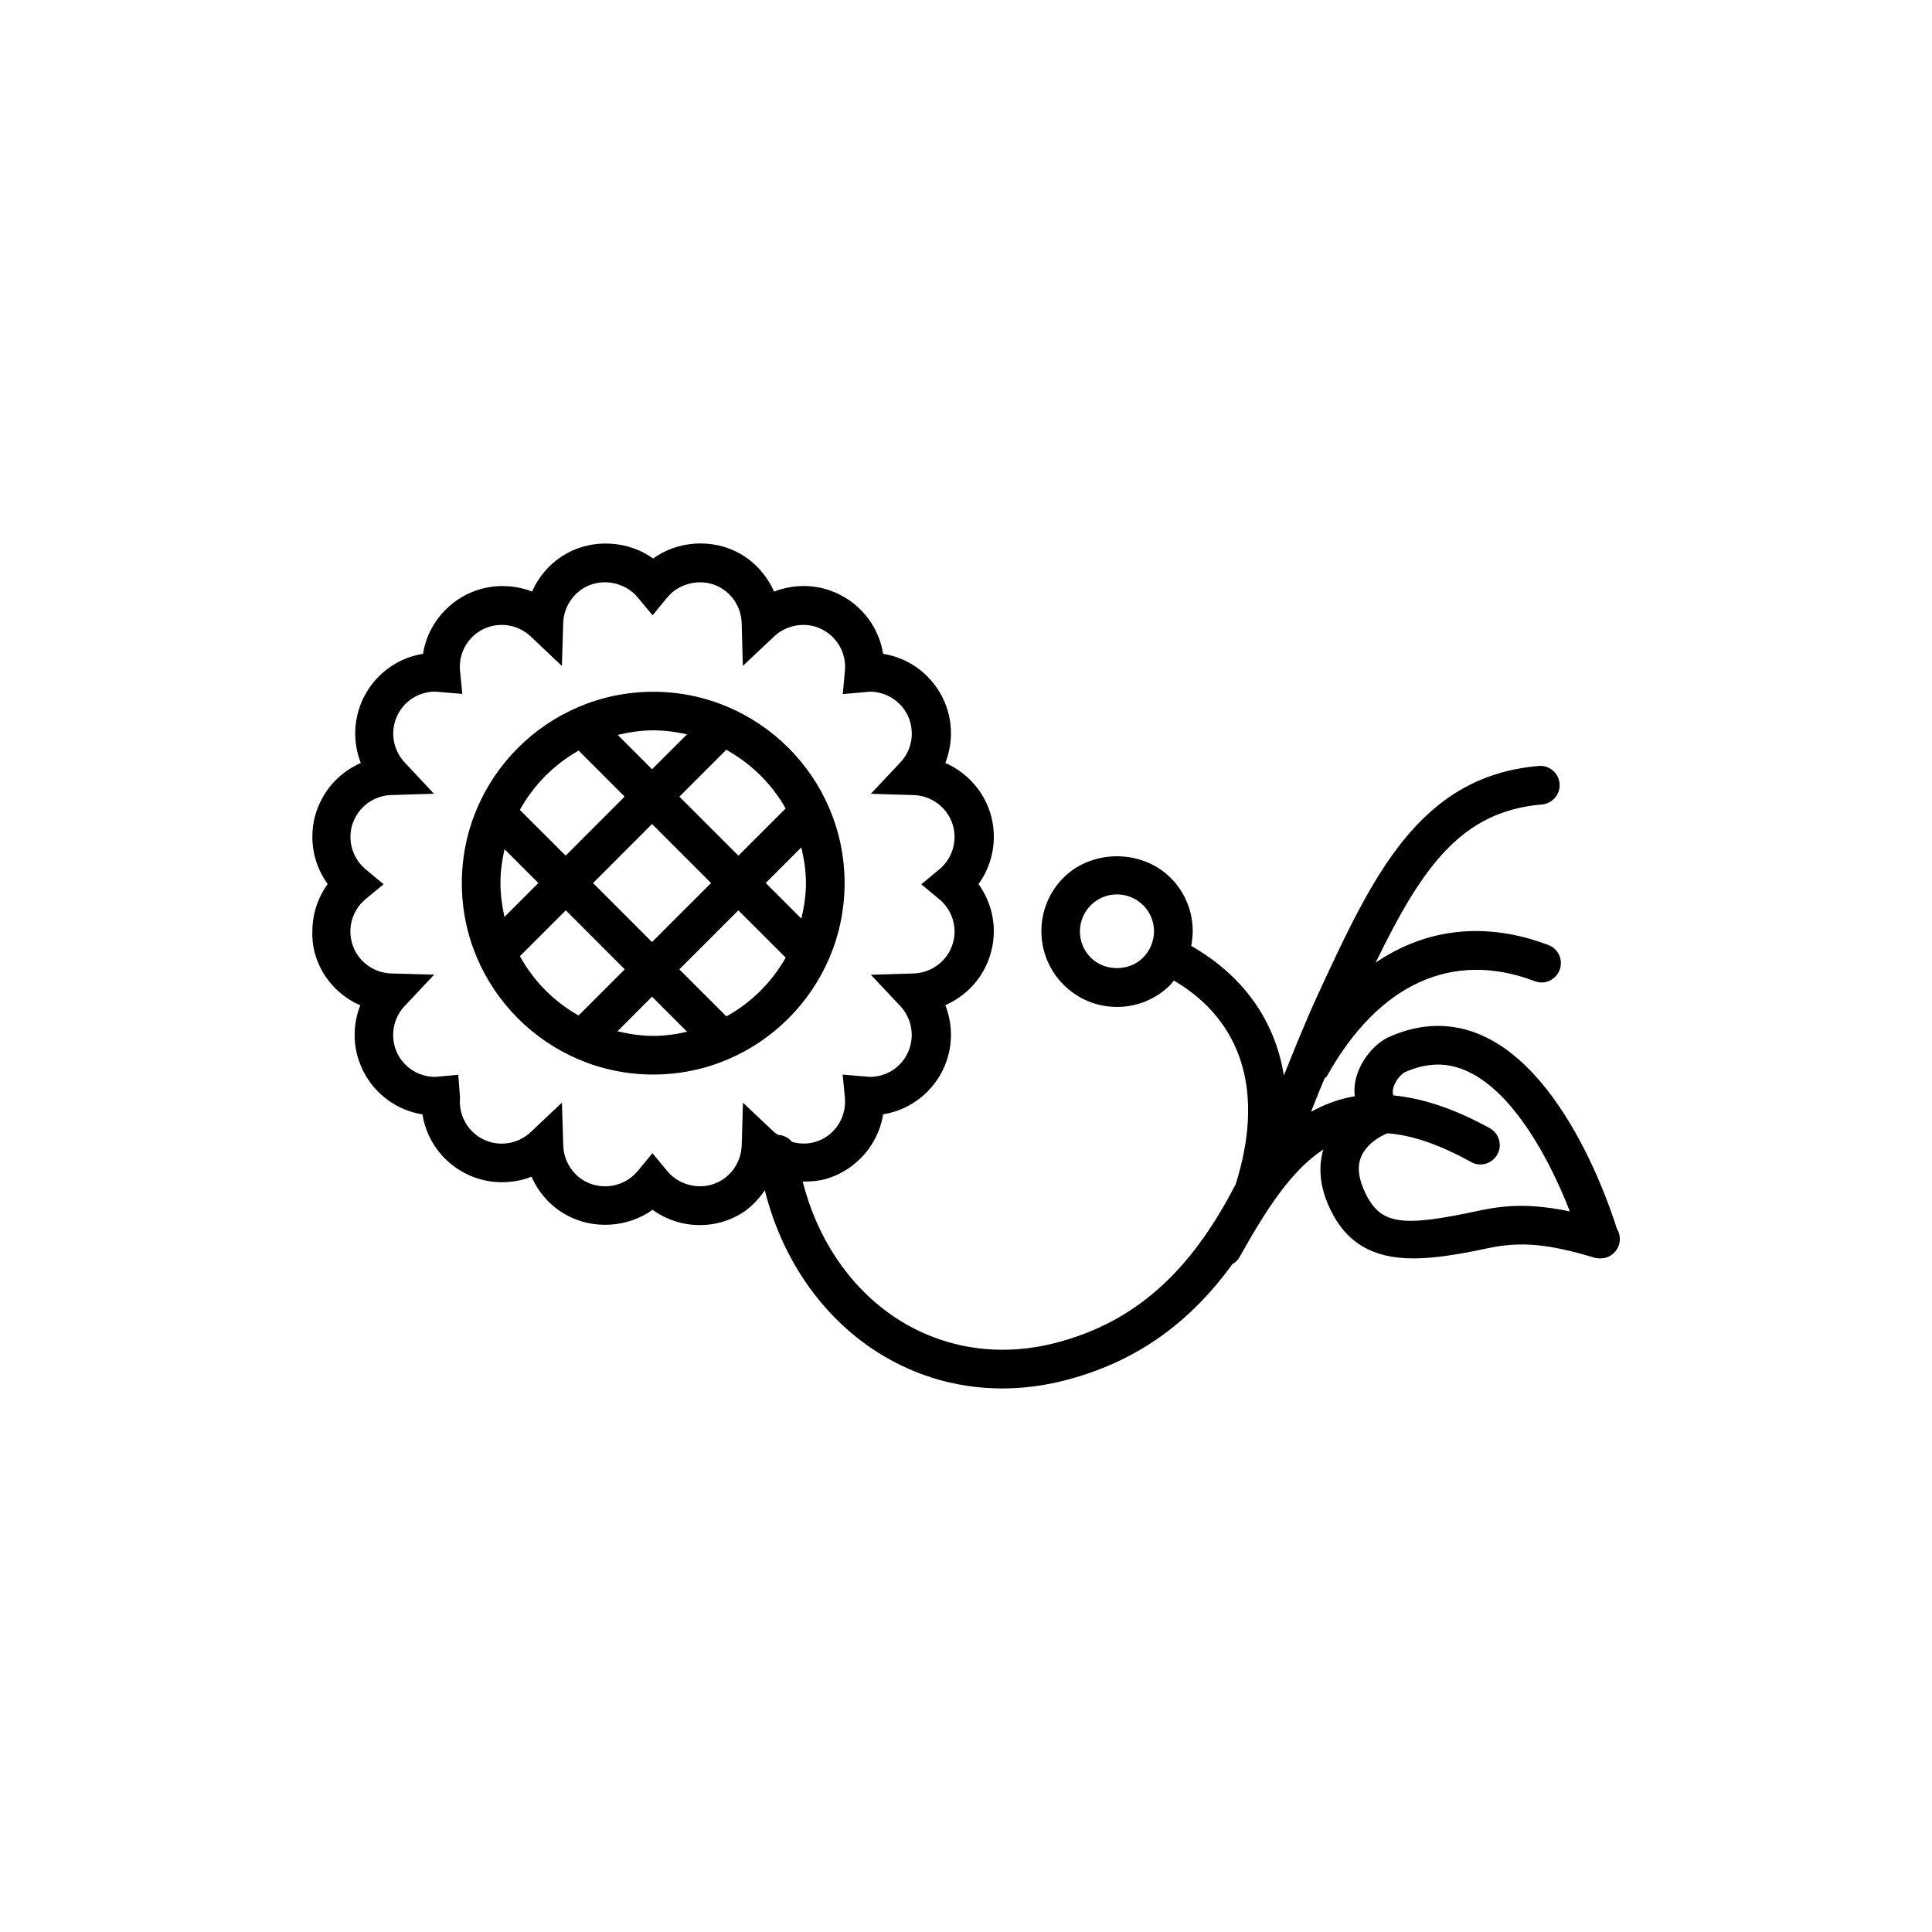
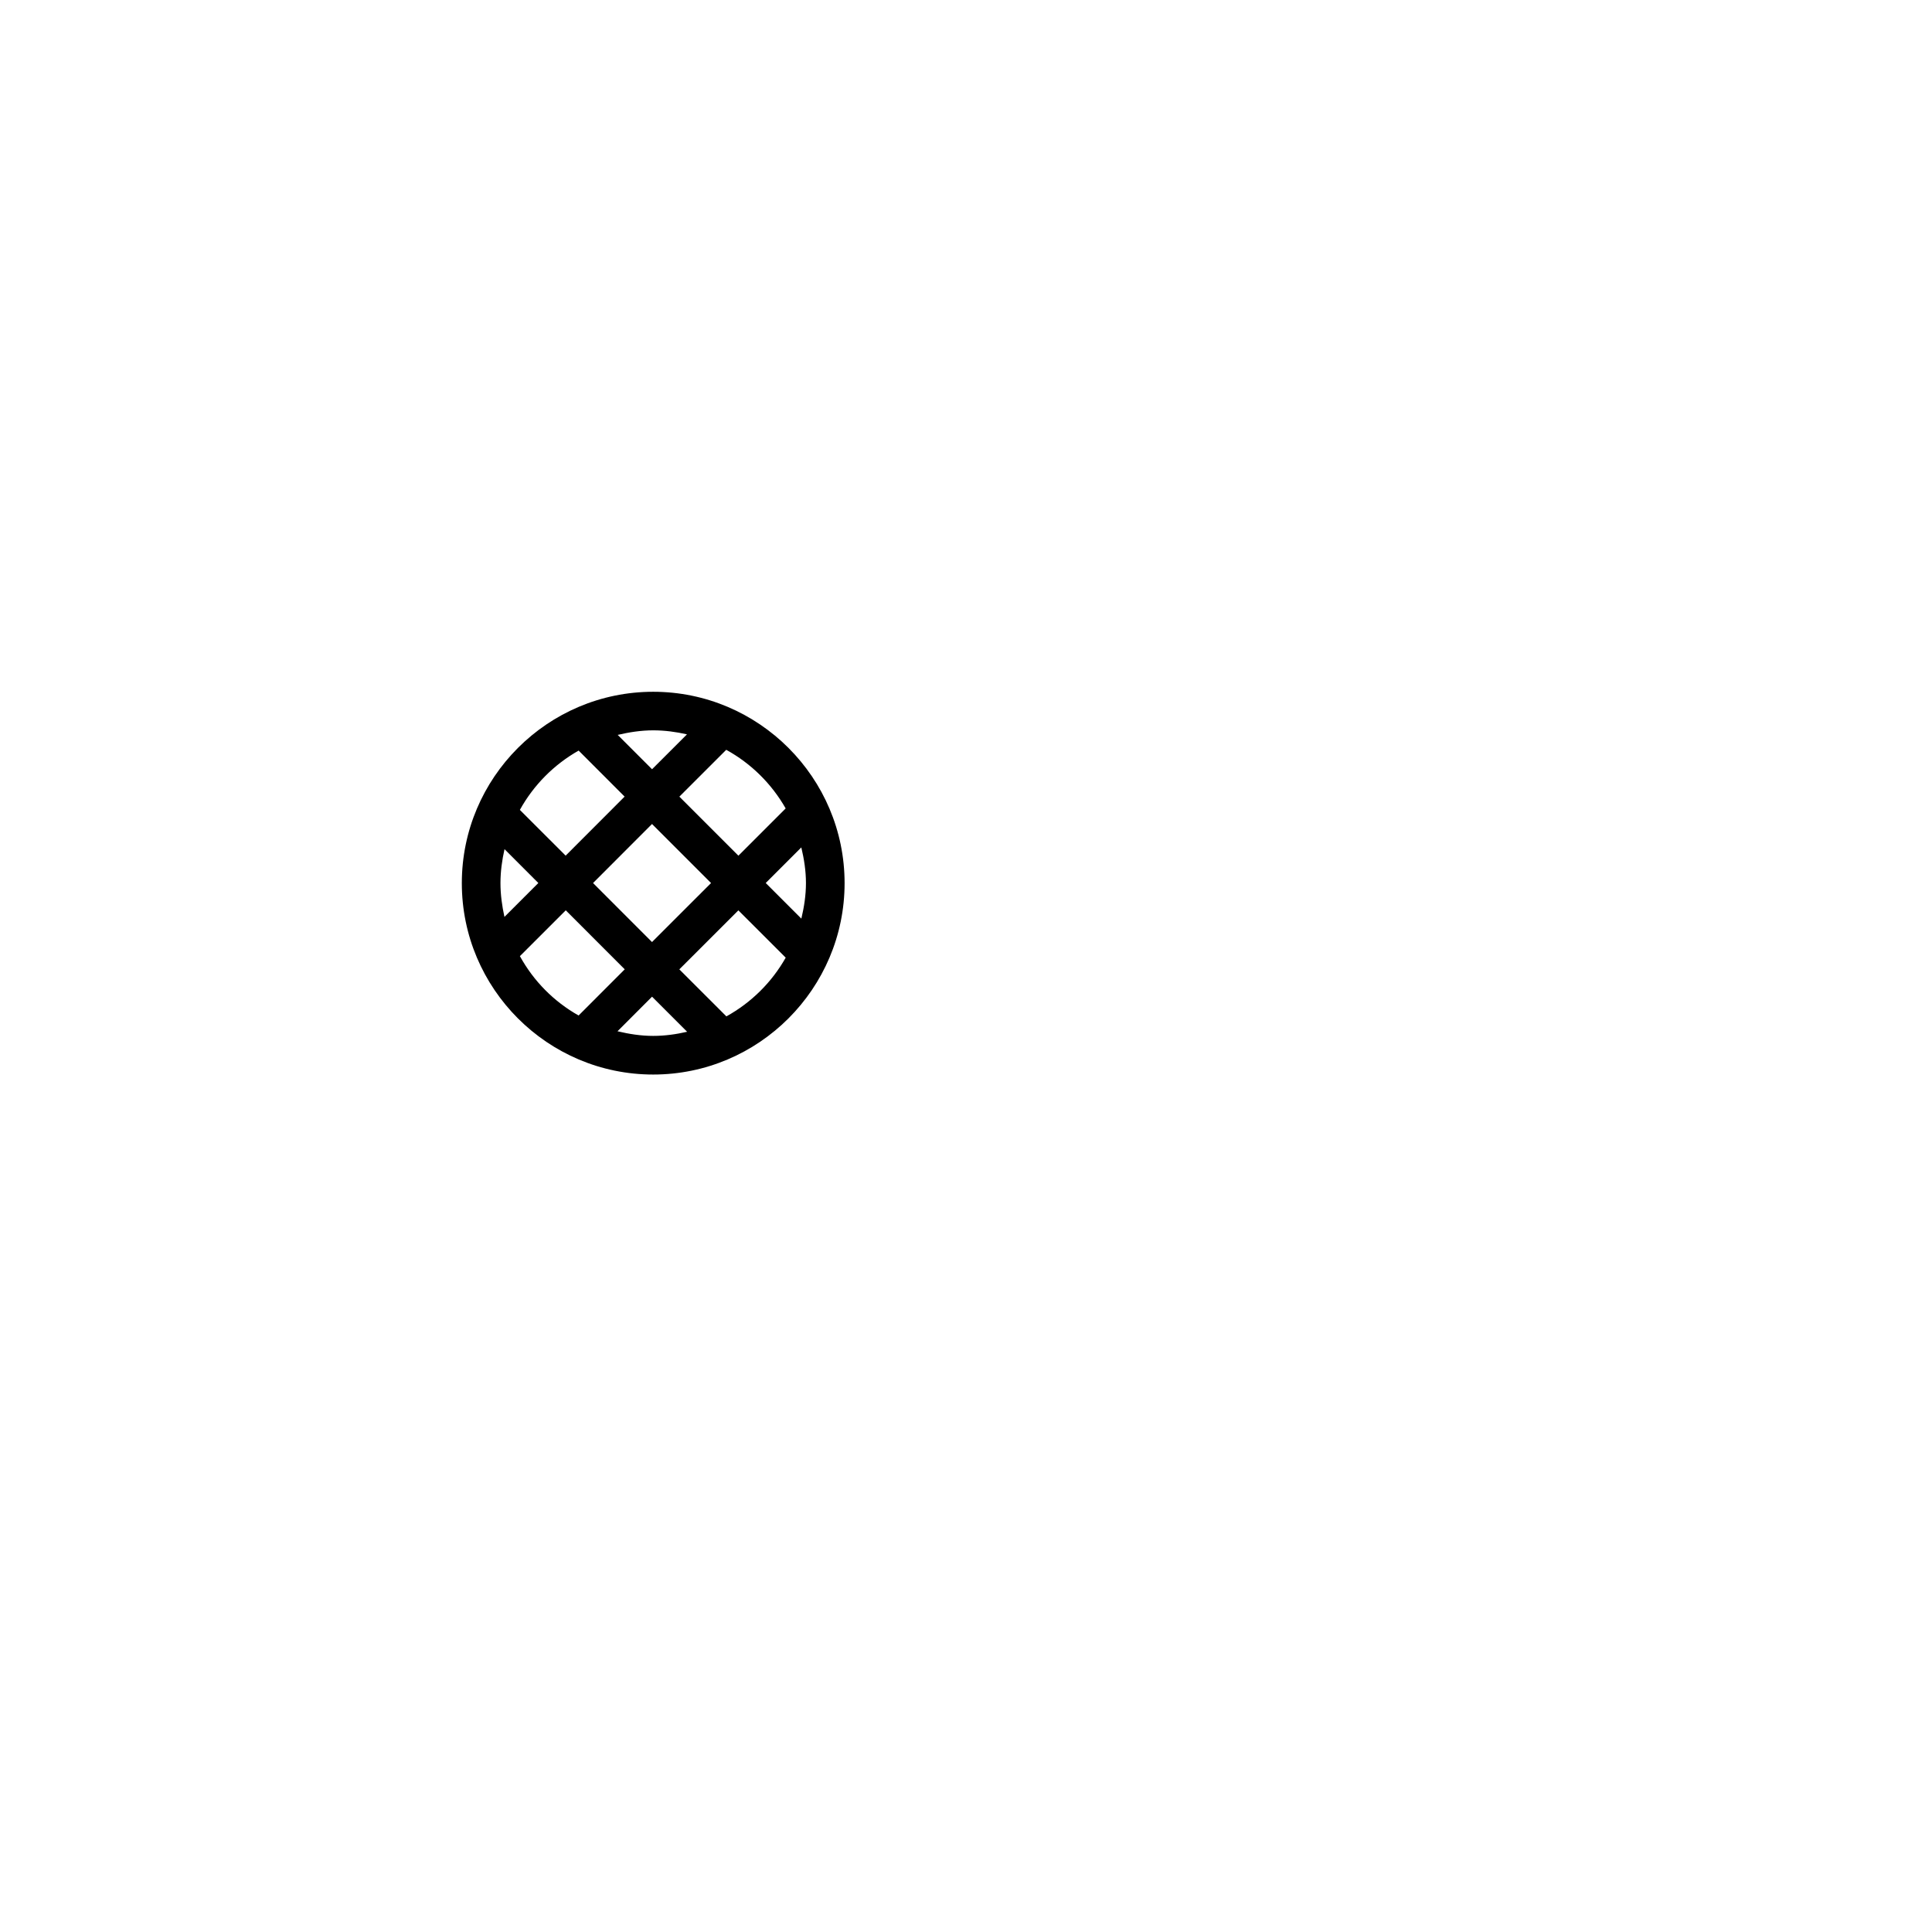
<svg xmlns="http://www.w3.org/2000/svg" version="1.1" id="Layer_1" x="0px" y="0px" width="50px" height="50px" viewBox="0 0 50 50" enable-background="new 0 0 50 50" xml:space="preserve">
  <g>
    <path d="M16.905,27.809c2.73,0,4.953-2.223,4.953-4.953c0-2.731-2.223-4.953-4.953-4.953s-4.953,2.222-4.953,4.953   C11.952,25.586,14.174,27.809,16.905,27.809z M13.455,24.745l1.187-1.186l1.526,1.527l-1.194,1.195   C14.333,25.92,13.809,25.389,13.455,24.745z M15.348,22.853l1.526-1.528l1.528,1.528l-1.528,1.527L15.348,22.853z M16.905,26.809   c-0.319,0-0.626-0.049-0.924-0.12l0.894-0.895l0.908,0.908C17.5,26.767,17.208,26.809,16.905,26.809z M18.799,26.304l-1.218-1.217   l1.528-1.527l1.225,1.224C19.973,25.423,19.443,25.947,18.799,26.304z M20.738,21.931c0.071,0.298,0.12,0.604,0.12,0.924   c0,0.317-0.049,0.623-0.119,0.919l-0.922-0.922L20.738,21.931z M20.333,20.922l-1.223,1.223l-1.528-1.528l1.213-1.212   C19.438,19.759,19.969,20.283,20.333,20.922z M16.905,18.901c0.301,0,0.592,0.04,0.874,0.104l-0.904,0.903l-0.889-0.889   C16.282,18.95,16.587,18.901,16.905,18.901z M14.975,19.425l1.19,1.191l-1.526,1.528l-1.185-1.184   C13.811,20.316,14.335,19.788,14.975,19.425z M12.952,22.855c0-0.303,0.041-0.595,0.105-0.879l0.875,0.876l-0.877,0.877   C12.993,23.446,12.952,23.155,12.952,22.855z" />
-     <path d="M8.33,25.117c0.226,0.406,0.579,0.72,0.994,0.9c-0.166,0.424-0.194,0.896-0.065,1.342c0.1,0.341,0.281,0.649,0.529,0.896   c0.314,0.313,0.712,0.517,1.145,0.585c0.068,0.43,0.271,0.83,0.584,1.145c0.248,0.249,0.561,0.433,0.899,0.53   c0.438,0.126,0.922,0.103,1.341-0.062c0.182,0.416,0.495,0.769,0.9,0.99c0.695,0.389,1.602,0.323,2.232-0.134   c0.354,0.256,0.777,0.396,1.224,0.396c0.356,0,0.696-0.089,1.007-0.262c0.279-0.153,0.495-0.383,0.674-0.637   c0.42,1.687,1.381,3.136,2.723,4.062c1.021,0.704,2.199,1.065,3.421,1.065c0.492,0,0.99-0.059,1.49-0.177   c2.064-0.493,3.444-1.634,4.465-3.039c0.078-0.043,0.146-0.107,0.189-0.189c0.684-1.22,1.33-2.233,2.165-2.779   c-0.14,0.479-0.084,1,0.185,1.558c0.414,0.859,1.098,1.26,2.146,1.26c0.488,0,1.083-0.081,1.927-0.263   c0.864-0.185,1.585-0.107,2.75,0.242c0.048,0.015,0.097,0.021,0.146,0.021c0.007,0.001,0.015,0,0.02,0c0.276,0,0.5-0.224,0.5-0.5   c0-0.1-0.026-0.191-0.077-0.271c-0.267-0.846-1.779-5.246-4.631-5.246c-0.421,0-0.85,0.098-1.273,0.29   c-0.336,0.151-0.738,0.581-0.858,1.109c-0.032,0.143-0.035,0.282-0.022,0.423c-0.416,0.068-0.789,0.212-1.131,0.401   c0.08-0.196,0.159-0.395,0.237-0.591c0.037-0.092,0.077-0.179,0.114-0.271c0.021-0.024,0.05-0.038,0.064-0.066   c1.336-2.39,3.25-3.259,5.373-2.453c0.262,0.102,0.547-0.031,0.646-0.29c0.098-0.258-0.032-0.547-0.29-0.645   c-1.618-0.613-3.155-0.438-4.471,0.455c1.215-2.495,2.221-3.915,4.305-4.093c0.273-0.023,0.479-0.266,0.455-0.541   c-0.024-0.275-0.271-0.481-0.541-0.455c-3.098,0.264-4.303,2.867-5.698,5.882c-0.312,0.675-0.599,1.386-0.887,2.104   c-0.005,0.007-0.007,0.014-0.009,0.021c-0.234-1.421-1.047-2.576-2.399-3.351c0.022-0.118,0.038-0.238,0.039-0.361   c0.005-0.523-0.192-1.017-0.562-1.39c-0.73-0.745-2.021-0.76-2.771-0.025c-0.77,0.759-0.777,2.001-0.021,2.77   c0.371,0.378,0.866,0.586,1.396,0.586c0.518,0,1.002-0.199,1.37-0.561c0.038-0.037,0.065-0.081,0.103-0.121   c1.783,1.051,2.346,2.907,1.596,5.275c-0.998,1.922-2.346,3.55-4.777,4.131c-1.457,0.345-2.919,0.084-4.111-0.739   c-1.137-0.785-1.953-2.023-2.316-3.465c0.201,0.002,0.402-0.014,0.599-0.067c0.341-0.099,0.649-0.283,0.896-0.531   c0.314-0.312,0.519-0.714,0.586-1.143c0.434-0.069,0.83-0.271,1.145-0.585c0.25-0.249,0.434-0.561,0.529-0.896   c0.13-0.445,0.102-0.92-0.064-1.344c0.416-0.182,0.771-0.496,0.994-0.902c0.17-0.309,0.261-0.657,0.261-1.01   c0-0.444-0.143-0.869-0.396-1.22c0.254-0.353,0.396-0.777,0.396-1.221c0.002-0.356-0.086-0.696-0.26-1.013   c-0.228-0.405-0.579-0.72-0.995-0.901c0.166-0.423,0.194-0.896,0.065-1.344c-0.101-0.343-0.278-0.644-0.529-0.895   c-0.313-0.315-0.712-0.517-1.146-0.585c-0.067-0.43-0.271-0.83-0.584-1.143c-0.25-0.251-0.551-0.429-0.897-0.532   c-0.44-0.128-0.923-0.101-1.341,0.064c-0.184-0.414-0.495-0.768-0.898-0.992c-0.699-0.387-1.6-0.325-2.232,0.135   c-0.631-0.456-1.534-0.52-2.23-0.135c-0.406,0.224-0.721,0.576-0.902,0.991c-0.42-0.165-0.905-0.189-1.34-0.062   c-0.339,0.096-0.648,0.279-0.898,0.53c-0.314,0.314-0.518,0.714-0.585,1.143c-0.433,0.069-0.829,0.271-1.146,0.587   c-0.248,0.249-0.432,0.559-0.527,0.896c-0.129,0.445-0.103,0.919,0.063,1.342c-0.416,0.182-0.771,0.496-0.993,0.903   c-0.175,0.314-0.262,0.654-0.261,1.009c0,0.443,0.142,0.868,0.396,1.221c-0.254,0.352-0.396,0.778-0.396,1.225   C8.07,24.461,8.157,24.8,8.33,25.117z M35.223,29.944c0.166-0.403,0.627-0.594,0.687-0.615c0.612,0.047,1.319,0.277,2.16,0.743   c0.237,0.136,0.545,0.048,0.68-0.193c0.136-0.241,0.047-0.546-0.194-0.681c-0.951-0.526-1.772-0.778-2.498-0.849   c-0.016-0.055-0.018-0.11-0.004-0.171c0.047-0.219,0.231-0.396,0.297-0.426c0.295-0.133,0.586-0.201,0.862-0.201   c1.597,0,2.822,2.273,3.415,3.801c-0.881-0.184-1.553-0.192-2.332-0.024c-2.021,0.435-2.562,0.375-2.962-0.454   C35.157,30.511,35.12,30.197,35.223,29.944z M29.575,24.79c-0.364,0.358-0.994,0.353-1.354-0.014   c-0.369-0.376-0.363-0.984,0.015-1.355c0.18-0.177,0.418-0.274,0.67-0.274c0.26,0,0.503,0.103,0.687,0.288   c0.18,0.182,0.275,0.424,0.273,0.68C29.86,24.37,29.76,24.609,29.575,24.79z M9.463,22.498C9.213,22.29,9.07,21.984,9.07,21.66   c-0.001-0.185,0.045-0.36,0.135-0.523c0.185-0.335,0.537-0.55,0.921-0.561l1.105-0.034l-0.756-0.808   c-0.266-0.281-0.361-0.683-0.256-1.049c0.051-0.178,0.145-0.335,0.273-0.467c0.206-0.206,0.48-0.319,0.773-0.319l0.699,0.059   l-0.058-0.6c-0.031-0.322,0.083-0.639,0.313-0.869c0.129-0.13,0.289-0.225,0.467-0.275c0.365-0.105,0.77-0.007,1.046,0.255   l0.81,0.766l0.034-1.114c0.013-0.383,0.228-0.736,0.562-0.921c0.447-0.247,1.035-0.135,1.365,0.26l0.385,0.463l0.385-0.465   c0.324-0.393,0.921-0.502,1.359-0.258c0.336,0.186,0.551,0.538,0.562,0.92l0.031,1.113l0.812-0.764   c0.276-0.262,0.69-0.358,1.043-0.257c0.185,0.054,0.34,0.147,0.472,0.278c0.229,0.229,0.346,0.547,0.314,0.873l-0.055,0.6   l0.701-0.062c0.289,0,0.562,0.113,0.768,0.318c0.131,0.131,0.227,0.289,0.275,0.466c0.105,0.373,0.012,0.765-0.256,1.049   l-0.761,0.809l1.108,0.034c0.383,0.011,0.736,0.227,0.922,0.56c0.09,0.164,0.136,0.34,0.135,0.526c0,0.324-0.145,0.63-0.395,0.837   l-0.465,0.386l0.465,0.385c0.25,0.207,0.395,0.513,0.396,0.836c0,0.183-0.047,0.364-0.136,0.525   c-0.186,0.334-0.538,0.549-0.922,0.561l-1.108,0.034l0.761,0.809c0.264,0.28,0.36,0.683,0.254,1.05   c-0.051,0.176-0.145,0.337-0.273,0.466c-0.204,0.206-0.479,0.318-0.771,0.318l-0.701-0.06l0.058,0.6   c0.028,0.323-0.084,0.641-0.313,0.871c-0.132,0.132-0.287,0.225-0.468,0.275c-0.19,0.055-0.396,0.05-0.587-0.003   c-0.088-0.109-0.216-0.175-0.361-0.183c-0.031-0.023-0.067-0.041-0.099-0.069l-0.81-0.762l-0.033,1.109   c-0.014,0.384-0.227,0.736-0.562,0.92c-0.445,0.25-1.035,0.137-1.363-0.259l-0.385-0.464L16.5,30.31   c-0.326,0.396-0.91,0.509-1.363,0.258c-0.334-0.183-0.547-0.536-0.56-0.921l-0.034-1.111L13.733,29.3   c-0.276,0.263-0.684,0.36-1.045,0.256c-0.18-0.052-0.338-0.145-0.467-0.275c-0.23-0.229-0.347-0.549-0.315-0.872l-0.046-0.594   l-0.598,0.055c-0.291,0-0.565-0.113-0.772-0.319c-0.128-0.128-0.224-0.289-0.274-0.466c-0.104-0.366-0.008-0.769,0.256-1.049   l0.766-0.813l-1.114-0.03c-0.382-0.011-0.733-0.225-0.919-0.557c-0.09-0.165-0.137-0.343-0.137-0.527   c0-0.327,0.145-0.633,0.394-0.84l0.466-0.385L9.463,22.498z" />
  </g>
</svg>